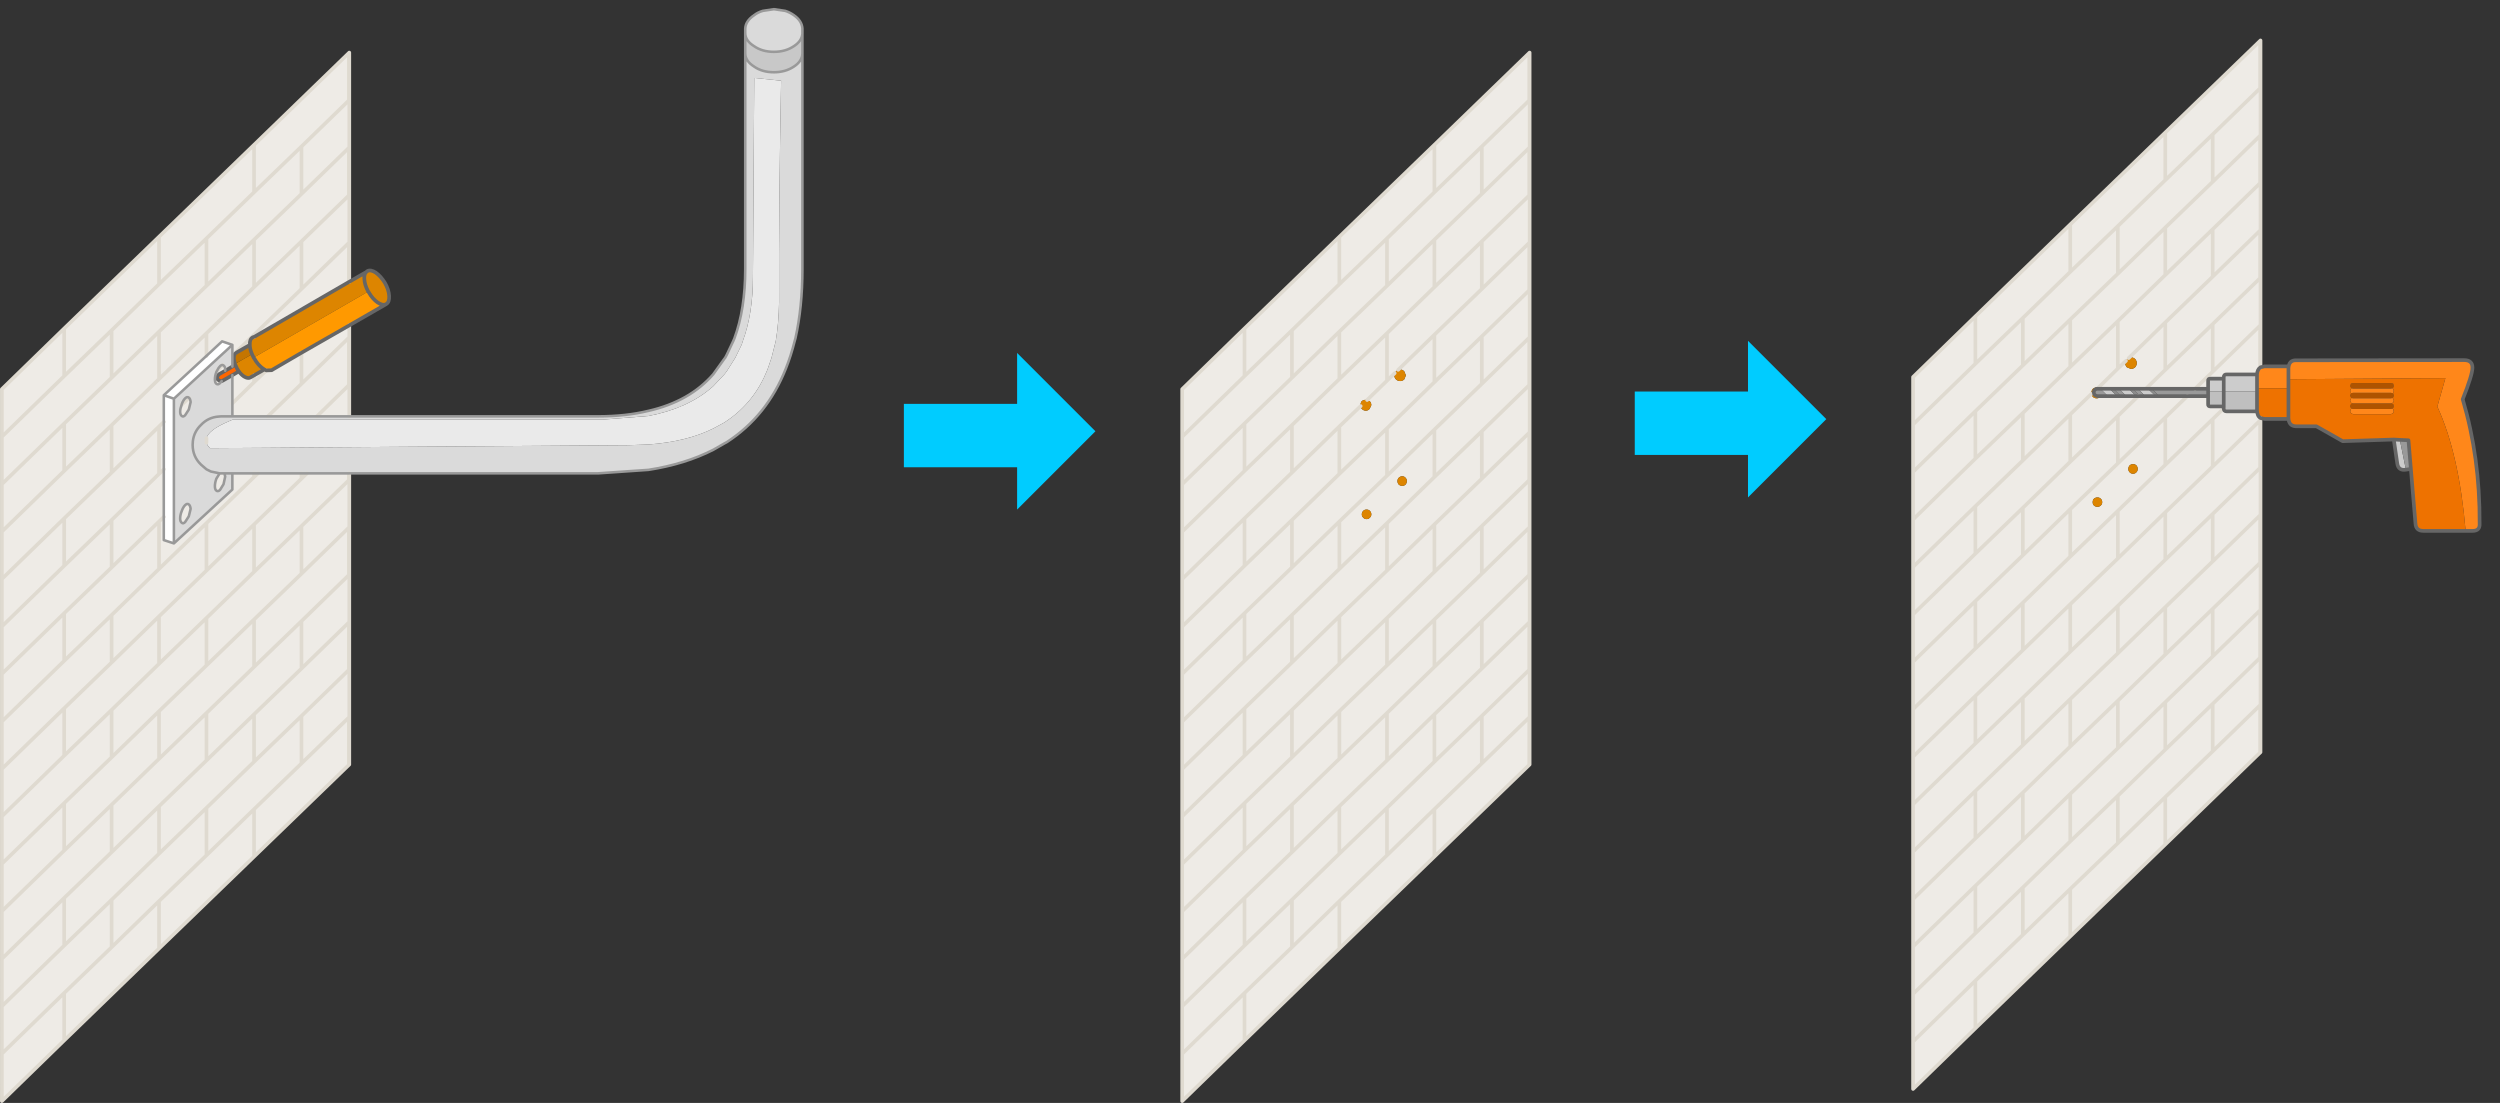
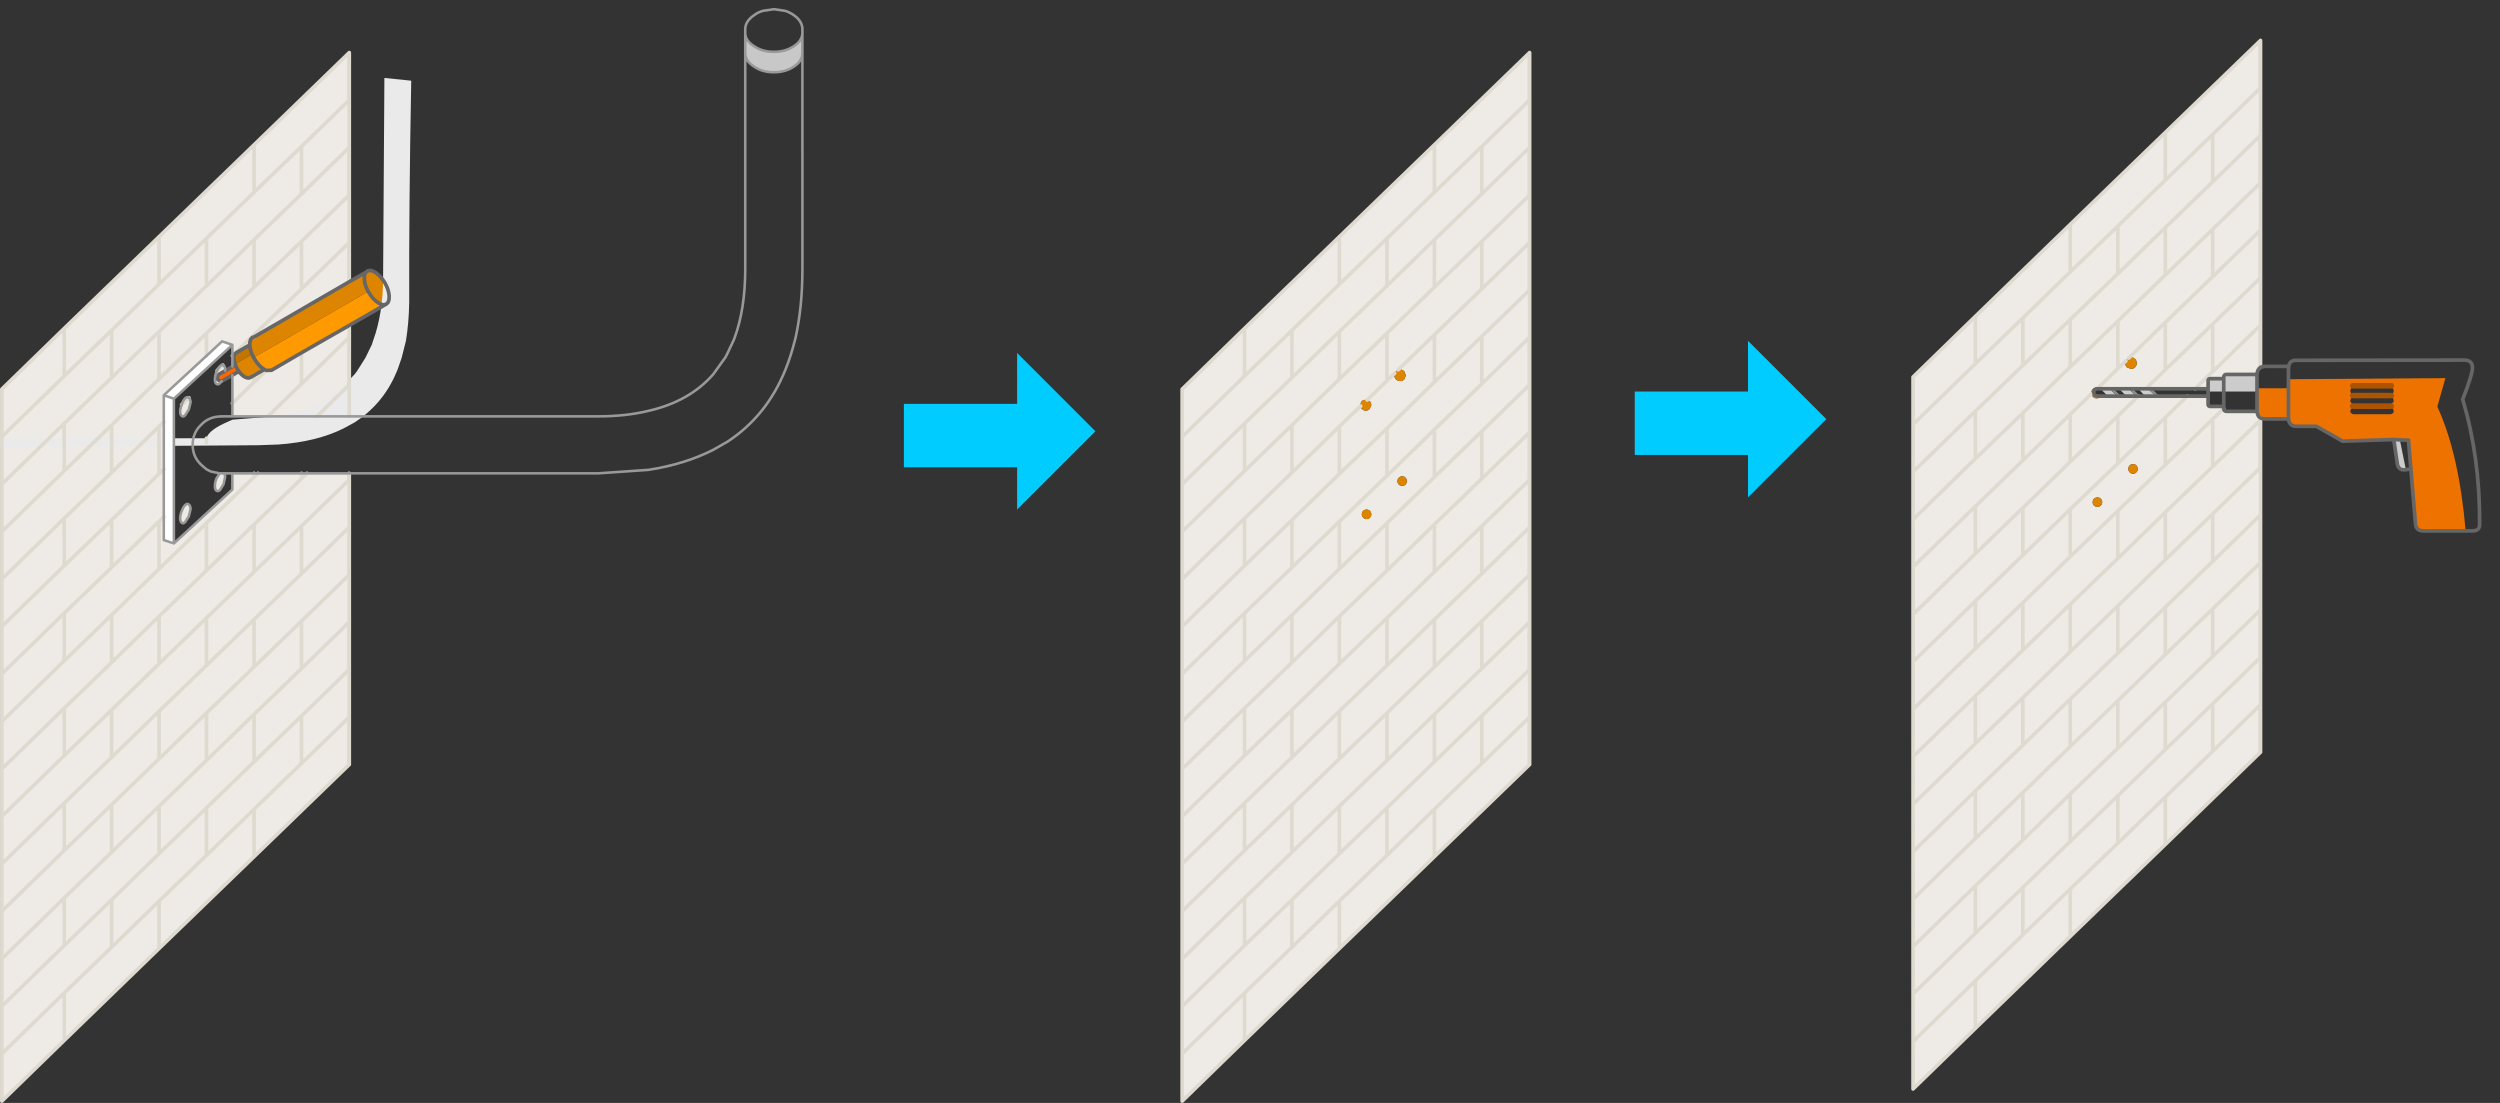
<svg xmlns="http://www.w3.org/2000/svg" width="680" height="300">
  <rect width="100%" height="100%" fill="#333333" stroke="none" />
  <path d="M614.755 11.1l.1-.1v12.9l-.1.1V11.1 24l.1-.1v76l-.1.1V88.55l.1-.1-.1.1V100q-.75.5-.85 1.85h-8.25q-.8-.05-.8.8v8.45q0 .8.8.8h8.25v-.3q.05 1.6.95 2.1v90.9l-.1.1-25.8 25-25.85 25-25.8 25-16.95 16.5V102.55l16.95-16.5 25.8-25 25.85-25 25.8-24.95m.1 25.7l-.1.1-12.9 12.55v-12.9l12.9-12.55-12.9 12.55v12.9l12.9-12.55.1-.1m0 38.75l-.1.1V62.7l-12.9 12.55v-12.9l12.9-12.55.1-.1-.1.1-12.9 12.55v12.9l12.9-12.55.1-.05-.1.05v12.95l.1-.1m0 64.55l-.1.05-12.9 12.55v-12.9l12.9-12.55v-12.9l.1-.1-.1.1v12.9l.1-.1-.1.1-12.9 12.55v12.9l12.9-12.55.1-.05m-25.9-91.1l12.9-12.45-12.9 12.45-12.9 12.5-12.95 12.45v-12.9 12.9l12.95-12.45 12.9-12.5V36.05 49m25.9 104l-.1.1v-12.95 12.95l.1-.1m-.1 25.9l.1-.1-.1.1-12.9 12.55-12.9 12.45V191l12.9-12.45 12.9-12.55v12.9V166l.1-.1-.1.1-12.9 12.55-12.9 12.45v12.9l12.9-12.45 12.9-12.55m0 25.8v-12.9l.1-.1-.1.1v12.9m0-167.8v12.9-12.9m-12.9 38.35l-12.9 12.45-9.95 9.7 9.95-9.7 12.9-12.45m0-12.9l-12.9 12.45-12.9 12.55-12.95 12.45V86.9l12.95-12.45 12.9-12.55v12.9-12.9l-12.9 12.55-12.95 12.45v12.9l12.95-12.45 12.9-12.55 12.9-12.45m-23.6 35.8l-.2.6q0 .65.45 1.15l1.1.45q.65 0 1.15-.45.45-.5.45-1.15 0-.6-.45-1.1-.5-.45-1.15-.45l-.6.2-.5.25-.25.5-2.2 2.1-5.35 5.25 5.35-5.25 2.2-2.1m-7 7.6l-.55-.25-.4-.1q-.65 0-1.1.4-.35.45-.35 1.1v.25q.1.45.35.75.45.45 1.1.45.65 0 1-.45l.2-.15h10.1l-5.55 5.4-12.95 12.45v-12.9l5.75-5.55-5.75 5.55v12.9l12.95-12.45 5.55-5.4h19v2.2q-.05.6.6.6h3.6V103h-3.6q-.65-.05-.6.6v2.15H571.255m17.7-18.05v12.9l-5.3 5.15 5.3-5.15V87.7m-38.75-1.2l-12.9 12.45v-12.9 12.9l12.9-12.45 12.9-12.55-12.9 12.55v12.9l12.9-12.5-12.9 12.5V86.5m25.85-25v12.95V61.5m-12.95 64.1l-12.9 12.55-12.9 12.45v-12.9l12.9-12.45 12.9-12.55-12.9 12.55-12.9 12.45v12.9l12.9-12.45 12.9-12.55m0-25.8l-12.9 12.55-12.9 12.4v-12.9l12.9-12.45-12.9 12.45v12.9l12.9-12.4 12.9-12.55m6.1 36.8q0 .55.35.9.4.35.95.35.55 0 .9-.35.4-.35.4-.9 0-.6-.4-.95-.35-.35-.9-.35t-.95.35q-.35.35-.35.95m-19-11.35v-12.9 12.9m54.65-14.15l-3 2.9-12.9 12.45v-12.9l6-5.8-6 5.8v12.9l12.9-12.45 3-2.9m-15.9-10.5l12.9-12.45v12.95l-4.8 4.65 4.8-4.65V88.15l-12.9 12.45m-8.75 28.25q.55 0 .9-.4.35-.35.35-.9t-.35-.95q-.35-.35-.9-.35-.6 0-.95.35-.35.4-.35.95 0 .55.35.9.35.4.95.4m8.75-66.95l12.9-12.45-12.9 12.45m-51.65 37.05l-16.95 16.5 16.95-16.5m0 12.9l-16.95 16.5 16.95-16.5m0 12.9l-16.95 16.55 16.95-16.55m38.75-37.4v12.9-12.9m0 38.7l-12.95 12.45-12.9 12.55v-12.9 12.9l12.9-12.55 12.95-12.45v-12.9 12.9l12.9-12.5-12.9 12.5m25.8-12.05v12.9l-12.9 12.45-12.9 12.55v-12.95l12.9-12.5-12.9 12.5v12.95l12.9-12.55 12.9-12.45V114m-185.8-86.8v12.95l-.1.05-12.9 12.55v-12.9l12.9-12.55.1-.1-.1.1-12.9 12.55v12.9l12.9-12.55.1-.05v167.8l-.1.1-25.8 24.95-25.85 25-25.8 25-16.95 16.5V105.85l16.95-16.5 25.8-24.95 25.85-25 25.8-25 .1-.1v12.9m-45.95 83.25l-5.8 5.55-12.9 12.55v-12.9l12.9-12.55 12.95-12.45v12.9l-5.4 5.25 5.4-5.25v-12.9l-12.95 12.45-12.9 12.55v12.9l12.9-12.55 5.8-5.55q0 .45.3.75.45.5 1.1.5.65 0 1.05-.5l.45-1q0-.65-.45-1.1l-.7-.3-.35-.05q-.65 0-1.1.35-.35.45-.35 1.1l.05.25m-5.8-33.15V64.4v12.9l12.95-12.45v12.9l-12.95 12.45-12.9 12.55v-12.9l12.9-12.55-12.9 12.55-12.9 12.45-16.95 16.5 16.95-16.5 12.9-12.45v12.9l12.9-12.55 12.95-12.45v-12.9l-12.95 12.45m51.65-50V14.4v12.9m0 77.45l-12.9 12.55-12.9 12.45v-12.9l12.9-12.45 12.9-12.55.1-.1-.1.1v12.9l.1-.1-.1.1v-12.9l-12.9 12.55-12.9 12.45v12.9l12.9-12.45 12.9-12.55m-12.9-26.15V65.65l-12.9 12.45-12.9 12.55 12.9-12.55V65.2v12.9l12.9-12.45 12.9-12.5-12.9 12.5V78.6l12.9-12.55.1-.1-.1.1v12.9l.1-.1-.1.1v-12.9l-12.9 12.55-12.9 12.45v12.9l12.9-12.45 12.9-12.55-12.9 12.55-12.9 12.45v-12.9l12.9-12.45m-12.9-39.2v12.9l-12.9 12.55 12.9-12.55V39.4m12.9 13.35l-12.9 12.45-12.9 12.55 12.9-12.55 12.9-12.45m13 .3l-.1.1V40.2v12.95l.1-.1m-51.75 50.05V90.2v12.9m-25.8-13.75v12.95-12.95m0 38.75l-16.95 16.5 16.95-16.5v-12.9l12.9-12.45-12.9 12.45v12.9l12.9-12.45-12.9 12.45m0-12.9l-16.95 16.5 16.95-16.5m25.8 13.7V116v12.9l12.95-12.4v12.9l-12.95 12.45-12.9 12.5v-12.9 12.9l12.9-12.5 12.95-12.45v-12.9l-12.95 12.4-12.9 12.55-12.9 12.45-16.95 16.5 16.95-16.5 12.9-12.45 12.9-12.55m-25.8 25V141l12.9-12.45-12.9 12.45v12.9m40.85-52.4l-.1.6q0 .65.45 1.1.5.45 1.15.45.6 0 1.1-.45l.45-1.1-.45-1.1q-.5-.5-1.1-.5l-.55.1q-.35.15-.6.4l-.35.5-2.1 2.05 2.1-2.05m10.8-10.45l-9.85 9.55 9.85-9.55m-19.35 49.75q.35.4.9.4t.9-.4q.4-.35.4-.9t-.4-.95q-.35-.35-.9-.35t-.9.35q-.4.4-.4.95 0 .55.4.9m11.85-9.95q0-.55-.35-.9-.35-.4-.9-.4t-.95.4q-.35.35-.35.9t.35.95q.4.35.95.35.55 0 .9-.35.35-.4.35-.95m219.2 8.95l-12.9 12.45-12.9 12.55-12.95 12.45v-12.9l12.95-12.45-12.95 12.45v12.9l12.95-12.45 12.9-12.55v-12.9 12.9l12.9-12.45m-25.8-.85l-12.95 12.45-12.9 12.55-12.9 12.45v-12.9l12.9-12.45-12.9 12.45v12.9l12.9-12.45 12.9-12.55v-12.9 12.9l12.95-12.45m-160.1 17.45v-12.9l-12.9 12.55V143.1l-12.9 12.45v-12.9 12.9l12.9-12.45 12.9-12.5v-12.9l-12.9 12.5-12.9 12.45-12.9 12.55-12.95 12.45v12.9l12.95-12.45 12.9-12.55-12.9 12.55-12.95 12.45v-12.9l12.95-12.45 12.9-12.55 12.9-12.45 12.9-12.5v12.9l-12.9 12.5v12.95l12.9-12.55.1-.1-.1.1v12.9l.1-.1-.1.1-12.9 12.55v12.9l12.9-12.55-12.9 12.55v-12.9l12.9-12.55m-94.4 1.1l16.95-16.5-16.95 16.5m55.7-2.3v-12.9l-12.95 12.45v-12.9 12.9l12.95-12.45 12.9-12.55-12.9 12.55v12.9m160.05-17.5l-16.95 16.5 16.95-16.5m12.9 103.7v12.9l12.9-12.5 12.95-12.45v-12.9l-12.95 12.4-12.9 12.55-12.9 12.45v-12.9l12.9-12.45 12.9-12.55v12.9-12.9l-12.9 12.55-12.9 12.45v12.9l12.9-12.45 12.9-12.55 12.95-12.4 12.9-12.55-12.9 12.55v12.9l12.9-12.55 12.9-12.45v-12.9 12.9l-12.9 12.45-12.9 12.55-12.95 12.45v12.9-12.9l-12.9 12.5-12.9 12.45v12.95-12.95l12.9-12.45v-12.9m-12.9-52.1l-16.95 16.5 16.95-16.5 12.9-12.45 12.9-12.5-12.9 12.5-12.9 12.45v12.95l12.9-12.45-12.9 12.45V189.3m0-25.8l-16.95 16.5 16.95-16.5m0 38.75l-16.95 16.5 16.95-16.5m0 12.9l-16.95 16.5 16.95-16.5 12.9-12.45v-12.9l12.9-12.55-12.9 12.55v12.9l12.9-12.55 12.95-12.45v-12.9 12.9l-12.95 12.45-12.9 12.55-12.9 12.45v12.9l12.9-12.45 12.9-12.55v-12.9 12.9l-12.9 12.55-12.9 12.45v-12.9m0 25.8l-16.95 16.5 16.95-16.5m0-12.9l-16.95 16.5 16.95-16.5m0-51.65l-16.95 16.5 16.95-16.5m0-25.8l-16.95 16.5 16.95-16.5m0 116.15l-16.95 16.55 16.95-16.55m-16.95 3.6l16.95-16.5-16.95 16.5m55.7-79.75l-12.95 12.45 12.95-12.45 12.9-12.55 12.9-12.45v12.95-12.95l-12.9 12.45-12.9 12.55v12.9l12.9-12.5-12.9 12.5v-12.9m-12.95 25.35l12.95-12.45-12.95 12.45m25.85.85v12.9-12.9m-38.75 11.7v-12.9 12.9m0-64.55v12.9-12.9m25.85 13.75l12.9-12.55 12.9-12.45-12.9 12.45v12.9-12.9l-12.9 12.55m-237.55 66.55l-16.95 16.55 16.95-16.55 12.9-12.45 12.9-12.5 12.95-12.45 12.9-12.55 12.9-12.45-12.9 12.45v12.9l12.9-12.45-12.9 12.45v-12.9l-12.9 12.55-12.95 12.45v12.9l12.95-12.45-12.95 12.45v-12.9l-12.9 12.5-12.9 12.45v12.95l12.9-12.45 12.9-12.55-12.9 12.55-12.9 12.45v-12.95m0-12.9l-16.95 16.5 16.95-16.5v-12.9l12.9-12.45v-12.9l12.9-12.55-12.9 12.55V206l12.9-12.55-12.9 12.55-12.9 12.45v12.9l12.9-12.45 12.9-12.5-12.9 12.5-12.9 12.45m12.9 13.4v12.9l12.9-12.55V258v-12.9l-12.9 12.55-12.9 12.45V283v-12.9l12.9-12.45v-12.9m12.9.35l12.95-12.45v-12.9l12.9-12.55-12.9 12.55v12.9l12.9-12.55 12.9-12.45-12.9 12.45-12.9 12.55-12.95 12.45m-25.8 25l-16.95 16.5 16.95-16.5m0-12.9l-16.95 16.5 16.95-16.5m0-64.55l-16.95 16.5 16.95-16.5 12.9-12.45 12.9-12.55-12.9 12.55-12.9 12.45v12.9l12.9-12.45-12.9 12.45v-12.9m0-12.9l-16.95 16.5 16.95-16.5V166.8l12.9-12.45-12.9 12.45v12.95l12.9-12.45 12.9-12.55-12.9 12.55-12.9 12.45m0 38.7l-16.95 16.5 16.95-16.5m0-12.9l-16.95 16.5 16.95-16.5m0-38.75l-16.95 16.5 16.95-16.5m12.9 52.1v12.9-12.9m0-51.6v12.9-12.9m64.55 40.75v-12.9l-12.9 12.5v-12.9l12.9-12.55v-12.9l.1-.1-.1.1v12.9l.1-.05-.1.05-12.9 12.55v12.9l12.9-12.5.1-.1-.1.1v12.9m-38.7-1.2v-12.9l-12.95 12.45v-12.95l12.95-12.45 12.9-12.5 12.9-12.45-12.9 12.45v12.9l12.9-12.45-12.9 12.45v-12.9l-12.9 12.5-12.95 12.45v12.95l12.95-12.45 12.9-12.55-12.9 12.55v12.9m12.9 13.25V233v-12.9m-12.9-39.1v-12.9V181m25.8-141.15l-12.9 12.45 12.9-12.45m0 64.55V91.5v12.9m12.9 26.2l.1-.1-.1.1m.1-13l-.1.1.1-.1m-13 12.6v-12.9 12.9m-12.9-13.35l-12.9 12.55 12.9-12.55m0-12.9l-12.9 12.55 12.9-12.55m-295.15 24.8V207.95l-.1.1-25.8 24.95-25.85 25-25.8 25-16.95 16.5V105.85l16.95-16.5 25.8-24.95 25.85-25 25.8-25 .1-.1V76.65l-.1.05V66.05l.1-.1-.1.1V76.7l-25.8 14.95h-.05l-.3.1q-.9.5-.8 2.1v.1l-.05-.1-3.5 2-.2.15q-.65.35-.6 1.65l.3 1.35.6 1.3q.8 1.4 1.85 2.1 1.05.65 1.7.3l.25-.15.8-.45v1.85l-5.9 5.75 5.9-5.75v-1.85l2.8-1.6.55.25 1.45-.05.3-.2 7.8-4.55 13-7.45v24.75h-22.15l9.15-8.85v-8.45 8.45l12.9-12.55.1-.1-.1.1-12.9 12.55-9.15 8.85h-9.65v-11.2l1.45-.85-1-1.75-.45.25v-5.9l-2.8-.95-4.25 3.95-11.6 10.7v20.15l-1.3 1.25-12.9 12.55-12.9 12.45V141l12.9-12.45 12.9-12.55v12.9V116l-12.9 12.55-12.9 12.45v12.9l12.9-12.45 12.9-12.55 1.3-1.25v19.25l2.75.9 15.9-14.65v-4.4H95.005M43.255 90.2l12.9-12.45 12.95-12.55v12.9l-12.95 12.55-12.9 12.45-12.9 12.55-12.9 12.45v-12.9l12.9-12.45 12.9-12.55v12.9-12.9l-12.9 12.55-12.9 12.45v12.9l12.9-12.45 12.9-12.55 12.9-12.45 12.95-12.55V65.2l-12.95 12.55-12.9 12.45m0-25.8v12.9l-12.9 12.55-12.9 12.45V89.35v12.95l12.9-12.45 12.9-12.55V64.4m51.65-24.2l-12.9 12.55v-12.9l12.9-12.55V14.4v12.9l.1-.1-.1.1-12.9 12.55v12.9l12.9-12.55.1-.05-.1.05v12.95l.1-.1-.1.1V40.2m-64.55 62.55v-12.9 12.9m-12.9 12.45L.505 131.7l16.95-16.5m0-12.9L.505 118.8l16.95-16.5m0 25.8L.505 144.6l16.95-16.5m12.9.45v-12.9 12.9m12.9-12.55l1.3-1.25-1.3 1.25m38.75-63.25l-12.9 12.45 12.9-12.45m-25.85 37.9v6.15-6.15m12.95-12.55l12.9-12.45V78.6l-12.9 12.45-5.9 5.7 5.9-5.7 12.9-12.45V65.65l-12.9 12.45m0 12.95v.6-.6m-1.15 2.8h-.05.05m-11.8-29v12.9-12.9l-12.9 12.45 12.9-12.45 12.95-12.55V39.4v12.9l-12.95 12.55m16.3 35.9l-3.35 3.2 3.35-3.2m22.45-8.9v12.9l-8.7 8.5 8.7-8.5v-12.9m-33.65 9l-1.7.95-.45.6q-.1.4.1.75v.05l.6.45h.5l-.45.55q-.55.55-1 .2-.4-.3-.4-1.2 0-.95.4-2.05l.2-.35q.35-.75.8-1.2.4-.4.75-.3l.2.1q.45.3.45 1.2v.25m-2.2-.05l1.55-1.5-1.55 1.5m-9.6 9.1q.35-1 .9-1.55t1-.2l.05.05q.35.25.45 1.15l-.5 2.05-1 1.55q-.55.55-.9.2-.45-.3-.45-1.2 0-.8.4-1.85l.05-.2m-.05.2l2-1.9-2 1.9m10.35 18.65h1.3l.2.9-.45 2.05-.95 1.55q-.55.55-1 .2-.4-.3-.4-1.2 0-.95.4-2.05l.9-1.45m9.35 0v1l-12.95 12.55-12.9 12.45v-12.9l1.3-1.25-1.3 1.25v12.9l12.9-12.45 12.95-12.55v-1m-17.75 11.7l-1 1.55q-.55.55-.9.2-.45-.3-.45-1.2 0-.95.45-2.05.35-1 .9-1.55t1-.2q.4.3.5 1.2l-.5 2.05m30.65-10.25l-12.9 12.45-12.95 12.55v-12.9 12.9l12.95-12.55 12.9-12.45v-1.45 1.45l1.5-1.45-1.5 1.45m-11.85-1.45l-1.05 1 1.05-1m24.75-24l.1-.1-.1.1m519.85 87.05l-12.9 12.55 12.9-12.55m0-77.45l-12.9 12.55 12.9-12.55m0-25.8l-12.9 12.55 12.9-12.55m-12.9 77.05l12.9-12.5-12.9 12.5m0-77.45l12.9-12.5-12.9 12.5M94.905 143.5v12.9l.1-.1-.1.1-12.9 12.55v12.9l12.9-12.55-12.9 12.55v-12.9l12.9-12.55v-12.9l-12.9 12.55V143.1l12.9-12.5v-1.85 1.85l.1-.1-.1.1-12.9 12.5v12.95l12.9-12.55.1-.1-.1.1m-64.55 10.85v-12.9 12.9l12.9-12.5-12.9 12.5-12.9 12.45v12.95l12.9-12.45 12.9-12.55-12.9 12.55-12.9 12.45V166.8l12.9-12.45m38.75-11.7v12.9l12.9-12.45-12.9 12.45-12.95 12.55V181v-12.9l12.95-12.55v-12.9M17.455 141L.505 157.5l16.95-16.5m25.8 26.65l12.9-12.45-12.9 12.45v12.9l-12.9 12.55-12.9 12.45v-12.9l12.9-12.45 12.9-12.55-12.9 12.55-12.9 12.45v12.9l12.9-12.45 12.9-12.55 12.9-12.45-12.9 12.45v-12.9m0 51.65l12.9-12.45v-12.9l-12.9 12.45v-12.95l12.9-12.45 12.95-12.5 12.9-12.45-12.9 12.45v12.9l12.9-12.45-12.9 12.45v-12.9L56.155 181l-12.9 12.45v12.95l12.9-12.45 12.95-12.55-12.95 12.55v12.9l12.95-12.55-12.95 12.55-12.9 12.45v12.9l-12.9 12.55-12.9 12.45v-12.95l12.9-12.45 12.9-12.5-12.9 12.5-12.9 12.45v12.95l12.9-12.45 12.9-12.55 12.9-12.45-12.9 12.45v-12.9m0 25.8l12.9-12.45v-12.9l12.95-12.55v-12.9l12.9-12.45-12.9 12.45v12.9l12.9-12.45-12.9 12.45-12.95 12.55v12.9l12.95-12.55 12.9-12.45-12.9 12.45-12.95 12.55-12.9 12.45V258v-12.9l-12.9 12.55 12.9-12.55m-25.8-.85L.505 260.8l16.95-16.55m0-12.9l-16.95 16.5 16.95-16.5v-12.9l12.9-12.45 12.9-12.55-12.9 12.55-12.9 12.45v12.9l12.9-12.45 12.9-12.5-12.9 12.5-12.9 12.45M.505 273.7l16.95-16.5-16.95 16.5m16.95 9.3v-12.9L.505 286.6l16.95-16.5 12.9-12.45v-12.9 12.9l-12.9 12.45V283m12.9-77v-12.9V206m-12.9 12.45l-16.95 16.5 16.95-16.5m0-25.8l-16.95 16.5 16.95-16.5m0 12.9l-16.95 16.5 16.95-16.5m0-38.75L.505 183.3l16.95-16.5m0 12.95l-16.95 16.5 16.95-16.5m0-25.85L.505 170.4l16.95-16.5m12.9 77.9v-12.9 12.9m0-51.6v-12.9 12.9m64.55 27.85v-12.9l-12.9 12.5v-12.9l12.9-12.55v-12.9l.1-.1-.1.1v12.9l.1-.05-.1.05-12.9 12.55v12.9l12.9-12.5.1-.1-.1.1v12.9m-25.8 12.05V233v-12.9m0-167.8l12.9-12.45-12.9 12.45m25.8 13.75l-12.9 12.55 12.9-12.55m-12.9-.4l12.9-12.5-12.9 12.5" fill="#eeebe6" />
  <path d="M475.455 135.3v-11.55h-30.8V106.5h30.8V92.7l21.3 21.3-21.3 21.3m-229.6-8.2v-17.25h30.8V96l21.3 21.3-21.3 21.3v-11.5h-30.8" fill="#0cf" />
  <path d="M579.005 97.4l.6-.2q.65 0 1.15.45.45.5.45 1.1 0 .65-.45 1.15-.5.45-1.15.45l-1.1-.45q-.45-.5-.45-1.15l.2-.6.25-.5.5-.25m-8.3 8.1l.55.25h-.7q-.4-.05-.75.25-.3.3-.3.7 0 .45.3.75.35.25.75.3h.95l-.2.15q-.35.45-1 .45t-1.1-.45q-.25-.3-.35-.75v-.25q0-.65.35-1.1.45-.4 1.1-.4l.4.1m-1.5 31.1q0-.6.35-.95.4-.35.95-.35.55 0 .9.35.4.35.4.95 0 .55-.4.9-.35.35-.9.35t-.95-.35q-.35-.35-.35-.9m11-7.75q-.6 0-.95-.4-.35-.35-.35-.9t.35-.95q.35-.35.95-.35.55 0 .9.35.35.4.35.95 0 .55-.35.9-.35.4-.9.4m-210.1-18.4l-.05-.25q0-.65.35-1.1.45-.35 1.1-.35l.35.05.7.3q.45.45.45 1.1l-.45 1q-.4.5-1.05.5t-1.1-.5q-.3-.3-.3-.75m10.2-9.85l.55-.1q.6 0 1.1.5l.45 1.1-.45 1.1q-.5.45-1.1.45-.65 0-1.15-.45-.45-.45-.45-1.1l.1-.6.35-.5q.25-.25.6-.4m2.35 30.25q0 .55-.35.95-.35.35-.9.35t-.95-.35q-.35-.4-.35-.95 0-.55.35-.9.4-.4.95-.4.55 0 .9.4.35.35.35.9m-11.85 9.95q-.4-.35-.4-.9t.4-.95q.35-.35.9-.35t.9.35q.4.4.4.95 0 .55-.4.9-.35.4-.9.4t-.9-.4m-275.8-64.15l3.4-1.95.7 1.25q.1 1.6 1.05 3.35-.95-1.75-1.05-3.35-.1-1.3.45-1.9l.35-.3q.9-.5 2.3.4 1.4 1 2.5 2.8 1.05 1.85 1.15 3.55.1 1.7-.8 2.2l-.05.05q-.85.45-2.25-.45-1.4-.95-2.45-2.8l-.15-.2-30.7 17.7-.45.3.1.15.05.05q1.05 1.85 2.45 2.8.15.05.3.2l-2.8 1.6-.8.45-.25.15q-.65.35-1.7-.3-1.05-.7-1.85-2.1l-.6-1.3 4.65-2.65q-.55-1.25-.6-2.4v-.1q-.1-1.6.8-2.1l.3-.1h.05l25.8-14.95.1-.05m-26 20.65l-.45-.95.45.95" fill="#dd8500" />
  <path d="M650.705 105.6l-.35.1h-10.35l-.35-.1-.2-.15-.2-.45.2-.65.55-.15h10.35l.6.15.15.65-.15.45-.25.15m-11.2 1.35l.5-.1h10.35l.5.1.1.05.15.6-.15.5-.25.15-.35.1h-10.35l-.35-.1-.2-.15-.2-.5.2-.6.05-.05m.5 2.75h10.4l.55.2.15.6-.15.5-.35.15-.25.1h-10.35l-.25-.1-.3-.15-.2-.5.2-.6q.2-.2.55-.2" fill="#ae5300" />
-   <path d="M640.005 109.7q-.35 0-.55-.2l-.2-.5.2-.6.2-.15.35.1h10.35l.35-.1.25.15.15.6-.15.5-.55.2h-10.4m-25.15-9.8l1.1-.25h6.5v.55q.1-2.25 2.05-2.2l45.75-.05q2.25 0 2.25 2.05 0 1.95-2.65 8.6 4.7 15.85 4.6 33.75.15 2.05-1.9 2.05h-1.9q-1.8-21-7.7-33.8l2.2-7.75-42.7.3v2.45h-8.55v-3.75q.1-1.35.85-1.85l.1-.1m24.8 5.7l.35.1h10.35l.35-.1.25.15.15.6-.15.5-.1.1-.5-.1h-10.35l-.5.1-.05-.1-.2-.5.2-.6.2-.15m.1 5.55l.25.1h10.35l.25-.1q.2 0 .35.15l.15.55-.15.5-.6.3h-10.35l-.55-.3-.2-.5.2-.55q.1-.15.3-.15m-17.3-8v-2.95 2.95" fill="#ff871a" />
  <path d="M622.455 103.15l42.7-.3-2.2 7.75q5.9 12.8 7.7 33.8h-11.5q-2.05 0-2.15-2.05l-1.25-14.8-.65-7.8-2.35-.1-1.65-.1-13.9.45-7.15-4.05h-5.55q-2-.05-2.05-2.35v.35h-6.5l-1.1-.25q-.9-.5-.95-2.1v-6h8.55v-2.45m28.25 2.45l.25-.15.15-.45-.15-.65-.6-.15h-10.35l-.55.15-.2.65.2.45.2.15-.2.15-.2.6.2.5.05.1-.05.05-.2.6.2.5.2.15-.2.15-.2.6.2.5q.2.2.55.2-.35 0-.55.2l-.2.6.2.5.3.15q-.2 0-.3.15l-.2.55.2.5.55.3h10.35l.6-.3.15-.5-.15-.55q-.15-.15-.35-.15l.35-.15.15-.5-.15-.6-.55-.2.55-.2.15-.5-.15-.6-.25-.15.25-.15.15-.5-.15-.6-.1-.05.1-.1.15-.5-.15-.6-.25-.15m-28.25 8v-8 8" fill="#ee7200" />
  <path d="M654.405 127.75q-2.05.35-2.35-1.7l-.95-6.5 1.65.1 1.65 8.1m-40.5-25.9v4.65h-9.05v-3.85q0-.85.8-.8h8.25m-42.6 3.9h2.5l2 2h-2.45l-2.05-2m5.1 0h2.6l2 2h-2.65l-1.95-2m5.2 0h2.65l2.05 2h-2.85l-1.85-2m19 0v-2.15q-.05-.65.6-.6h3.6v3.5h-4.2v-.75" fill="#ccc" />
-   <path d="M613.905 111.6v.3h-8.25q-.8 0-.8-.8v-4.6h9.05v5.1m-9.1-5.1v4.05h-3.6q-.65 0-.6-.6v-3.45h4.2" fill="#bfbfbf" />
-   <path d="M655.755 127.55l-1.35.2-1.65-8.1 2.35.1.65 7.8m-84.5-21.8h.05l2.05 2h-2.8q-.4-.05-.75-.3-.3-.3-.3-.75 0-.4.3-.7.35-.3.75-.25h.7m3.6 0h1.55l1.95 2h-1.45l-2.05-2m5.2 0h1.55l1.85 2h-1.35l-2.05-2m20.55 2h-13.3l-2-2h15.3v2" fill="#999" />
  <path d="M573.805 105.75h1.05l2.05 2h-1.1l-2-2m5.2 0h1.05l2.05 2h-1.1l-2-2m6.3 0l2 2h-1l-2.05-2h1.05" fill="#8c8c8c" />
-   <path d="M202.705 9.05v-1.2q.05-2.1 2.4-3.7 1-.8 2.4-1.2l3-.45 3.05.45q1.3.4 2.4 1.2 2.15 1.5 2.3 3.6v1.4q-.15 2-2.3 3.4-2.3 1.55-5.45 1.55-3.2 0-5.4-1.55-2.35-1.45-2.4-3.5m15.55 5.6V73.2q0 10.35-1.9 18.85l-.2.7q-1 4-2.4 7.5-5.1 12.9-16.05 20l-.65.35-3.05 1.75q-7.65 3.9-17.6 5.45l-13.75.95H61.055h2.15v4.4l-15.9 14.65v-39.35l15.9-14.65v5.9l-1.95 1.15v-.25q0-.9-.45-1.2l-.2-.1q-.35-.1-.75.3-.45.45-.8 1.2l-.2.35q-.4 1.1-.4 2.05 0 .9.4 1.2.45.35 1-.2l.45-.55.25-.1 2.65-1.5v11.2h99.45q7.6 0 13.75-1.5 11.15-2.55 17.6-9.95l3.05-4.25.2-.25.45-.85 1.75-3.7.3-.7q2.95-7.95 2.95-18.85V14.6q.05 2 2.4 3.5 2.2 1.55 5.4 1.55 3.15 0 5.45-1.55 2.15-1.4 2.3-3.45M56.155 120.4q.2.75.95 1.5l113.85-.8 5.45-.2q10.35-.75 17.6-4.35l3.05-1.65.65-.45q7.55-5.1 11.05-13.95l1.1-3.2 1.15-4.55q.8-4.8.9-10.5-.1-25.45.55-60.3l-7.3-.75-.35 54.15q0 9.95-2.75 17.4l-.3.95-1.75 3.6-2.3 3.65-.65.85-3.05 3.25q-6.7 6-17.6 8.1l-12.55 1h-100.6l-1.25.55q-5.25 2.25-5.85 4.5v1.2m-6.7-10.5l-.05.2q-.4 1.05-.4 1.85 0 .9.45 1.2.35.35.9-.2l1-1.55.5-2.05q-.1-.9-.45-1.15l-.05-.05q-.45-.35-1 .2t-.9 1.55m10.3 18.85l-2.4-.5-1.2-.6-1.45-1.25q-2.3-2.2-2.3-5.4l.05-.95q.3-2.65 2.25-4.5 1.95-2.05 4.8-2.25l.65-.05h3.05-3.05l-.65.05q-2.85.2-4.8 2.25-1.95 1.85-2.25 4.5l-.05.95q0 3.2 2.3 5.4l1.45 1.25 1.2.6 2.4.5-.9 1.45q-.4 1.1-.4 2.05 0 .9.4 1.2.45.35 1-.2l.95-1.55.45-2.05-.2-.9h-1.3m-8.4 11.7l.5-2.05q-.1-.9-.5-1.2-.45-.35-1 .2t-.9 1.55q-.45 1.1-.45 2.05 0 .9.45 1.2.35.35.9-.2l1-1.55" fill="#dadada" />
  <path d="M202.705 9.05q.05 2.05 2.4 3.5 2.2 1.55 5.4 1.55 3.15 0 5.45-1.55 2.15-1.4 2.3-3.4v5.5q-.15 2.05-2.3 3.45-2.3 1.55-5.45 1.55-3.2 0-5.4-1.55-2.35-1.5-2.4-3.5V9.05" fill="#c8c8c8" />
-   <path d="M56.155 119.2q.6-2.25 5.85-4.5l1.25-.55h100.6l12.55-1q10.9-2.1 17.6-8.1l3.05-3.25.65-.85 2.3-3.65 1.75-3.6.3-.95q2.75-7.45 2.75-17.4l.35-54.15 7.3.75q-.65 34.85-.55 60.3-.1 5.7-.9 10.5l-1.15 4.55-1.1 3.2q-3.5 8.85-11.05 13.95l-.65.45-3.05 1.65q-7.25 3.6-17.6 4.35l-5.45.2-113.85.8q-.75-.75-.95-1.5v-1.2" fill="#eaeaea" />
+   <path d="M56.155 119.2q.6-2.25 5.85-4.5l1.25-.55l12.55-1q10.9-2.1 17.6-8.1l3.05-3.25.65-.85 2.3-3.65 1.75-3.6.3-.95q2.75-7.45 2.75-17.4l.35-54.15 7.3.75q-.65 34.85-.55 60.3-.1 5.7-.9 10.5l-1.15 4.55-1.1 3.2q-3.5 8.85-11.05 13.95l-.65.45-3.05 1.65q-7.25 3.6-17.6 4.35l-5.45.2-113.85.8q-.75-.75-.95-1.5v-1.2" fill="#eaeaea" />
  <path d="M44.555 127.65V107.5l11.6-10.7 4.25-3.95 2.8.95-15.9 14.65-2.75-.95 2.75.95v39.35l-2.75-.9v-19.25" fill="#fff" />
  <path d="M98.405 74.7l1.15-.65q-.55.6-.45 1.9l-.7-1.25m6.6 8.05l-10 5.75-13 7.45-7.8 4.55-.3.2-1.45.05-.55-.25q-.15-.15-.3-.2-1.4-.95-2.45-2.8l-.05-.05-.1-.15.45-.3 30.7-17.7.15.2q1.05 1.85 2.45 2.8 1.4.9 2.25.45" fill="#f90" />
  <path d="M67.955 93.95q.05 1.15.6 2.4L63.905 99l-.3-1.35q-.05-1.3.6-1.65l.2-.15 3.5-2 .05.1" fill="#c47500" />
  <path d="M61.255 100.85l1.95-1.15.45-.25 1 1.75-1.45.85-2.65 1.5-.25.1h-.5l-.6-.45v-.05q-.2-.35-.1-.75l.45-.6 1.7-.95" fill="#f60" />
  <path d="M614.855 23.9V11l-.1.1V24l.1-.1v76m0 13.8v90.9l-.1.1-25.8 25-25.85 25-25.8 25-16.95 16.5V102.55l16.95-16.5 25.8-25 25.85-25 25.8-24.95m0 12.9l-12.9 12.55v12.9l12.9-12.55.1-.1m0 51.65l-.1.1V100m.1-50.3l-.1.1-12.9 12.55v12.9l12.9-12.55.1-.05m-.1.05v12.95l.1-.1m0 38.7l-.1.1v12.9l.1-.1m-.1.1l-12.9 12.55v12.9l12.9-12.55.1-.05m-.1-90.3V36.9m0 129.1l-12.9 12.55-12.9 12.45v12.9l12.9-12.45 12.9-12.55V166l.1-.1m0 25.8l-.1.1v12.9m.1-25.9l-.1.1m0-38.75v12.95l.1-.1m-51.75-91.95v12.9l12.95-12.45 12.9-12.5V36.05m12.9.5L588.955 49m0 25.8V61.9l-12.9 12.55-12.95 12.45v12.9l12.95-12.45 12.9-12.55 12.9-12.45m-22.85 35.05l9.95-9.7 12.9-12.45m-23.6 22.9l-2.2 2.1-5.35 5.25m12.95.25l5.3-5.15V87.7m-12.9-13.25V61.5m-12.95 12.45l-12.9 12.55v12.9l12.9-12.5m-25.8-.85v12.9l12.9-12.45m18.65 20.65l-5.75 5.55v12.9l12.95-12.45 5.55-5.4m-31.4-8.35l-12.9 12.45v12.9l12.9-12.4 12.9-12.55m0 12.9l-12.9 12.55-12.9 12.45v12.9l12.9-12.45 12.9-12.55m-12.9-13.25v12.9m44.75-17.5l-6 5.8v12.9l12.9-12.45 3-2.9m-7.8-5.35l4.8-4.65V88.15l-12.9 12.45m0 25.85l-12.9 12.5v12.95l12.9-12.55 12.9-12.45V114m-25.8-.85v12.9l12.9-12.5m-38.75 24.6v12.9l12.9-12.55 12.95-12.45m0-25.8v-12.9m-55.7 53.95l16.95-16.55m-16.95 3.6l16.95-16.5m-16.95 3.6l16.95-16.5m64.55-49.5l-12.9 12.45m-172.9-21.75V27.2l-.1.1-12.9 12.55v12.9l12.9-12.55.1-.05v167.8l-.1.1-25.8 24.95-25.85 25-25.8 25-16.95 16.5V105.85l16.95-16.5 25.8-24.95 25.85-25 25.8-25 .1-.1v12.9m-.1-12.8v12.9m-64.55 62.55v12.9l12.9-12.55 12.95-12.45v-12.9l-12.95 12.45-12.9 12.55-12.9 12.45-16.95 16.5m42.75-54.4v12.9m7.55 31.5l5.4-5.25v-12.9l-12.95 12.45-12.9 12.55v12.9l12.9-12.55 5.8-5.55m-18.7 31v12.9l12.9-12.5 12.95-12.45v-12.9l-12.95 12.4-12.9 12.55-12.9 12.45-16.95 16.5m29.85-67.65l-12.9 12.45v12.9l12.9-12.45m0 12.9l-12.9 12.45v12.9m25.8-37.9v12.9m-42.75 2.8l16.95-16.5m-16.95 29.4l16.95-16.5m0-25.8V89.35m25.8.85v12.9m51.75-11.35l-.1.1v12.9l.1-.1m0-38.7l-.1.1v12.9l.1-.1m-.1-38.65v12.95l.1-.1m-38.8 24.7l12.9-12.55 12.9-12.45m12.9 13.3l-12.9 12.55-12.9 12.45v12.9l12.9-12.45 12.9-12.55m-38.7 11.7l12.9-12.55V65.2m-12.9-.35l12.9-12.55V39.4m0 38.7l12.9-12.45 12.9-12.5m-12.9 12.5V78.6m12.9 13.25l-12.9 12.55-12.9 12.45v12.9l12.9-12.45 12.9-12.55m-36.6-3.25l-2.1 2.05m3.05-2.95l9.85-9.55m0 51.6v12.9l12.9-12.45 12.9-12.5v-12.9l-12.9 12.5-12.9 12.45-12.9 12.55-12.95 12.45v12.9l12.95-12.45 12.9-12.55m-12.9-39.05l12.9-12.55m-12.9 25.45l12.9-12.55m-25.85 25v12.9l12.95-12.45 12.9-12.55m12.9-12.45v12.9m12.9-12.5l.1-.1m-13 25.5v12.95l12.9-12.55.1-.1m0-12.9l-.1.1m-12.9-39.1v12.9m-12.9-52.1l12.9-12.45m13 129.35l-.1.1v12.9l.1-.05m-.1.05l-12.9 12.55v12.9l12.9-12.5.1-.1m0-38.75l-.1.1-12.9 12.55v12.9l12.9-12.55m-12.9-13.25l-12.9 12.45v12.9l12.9-12.45m0 12.9l-12.9 12.45v12.9l12.9-12.45m-12.9-26.25l-12.9 12.5-12.95 12.45v12.95l12.95-12.45 12.9-12.55m-12.9-13.3V181m12.9 26.2l-12.9 12.55v12.9l12.9-12.55 12.9-12.45m-12.9 25.35v-12.9m0-25.8l-12.9 12.55-12.95 12.45v12.9l12.95-12.45m0-25.8v12.9m38.7-11.7v12.9m-64.55-53.7l-12.9 12.45v12.95l12.9-12.45 12.9-12.55m0 25.8l-12.9 12.55V206l12.9-12.55m0-25.8l-12.9 12.55-12.9 12.45v12.9l12.9-12.45m0-12.9v-12.9m0 38.7l-12.9 12.45v12.9l12.9-12.45 12.9-12.5m0 12.9l-12.9 12.5-12.9 12.45v12.95l12.9-12.45 12.9-12.55m-12.9-.4v-12.9m-29.85-35.6l16.95-16.5m-16.95 55.25l16.95-16.5m-16.95 29.4l16.95-16.5m-16.95-22.2l16.95-16.5m-16.95 29.4l16.95-16.5m25.8 65.35v-12.9l-12.9 12.55-12.9 12.45V283m-16.95-9.3l16.95-16.5m-16.95 29.4l16.95-16.5m38.75-37.45l-12.95 12.45m-12.9 12.55v-12.9m-29.85 3.1l16.95-16.5m-16.95 29.45l16.95-16.55m237.55-92.35l-12.95 12.45v12.9l12.95-12.45 12.9-12.55v-12.9m12.9 39.2V165.6l-12.9 12.45-12.9 12.55v12.9l12.9-12.5m12.9-38.3l-12.9 12.45v12.9m-25.85-.8l-12.9 12.55v12.9l12.9-12.55 12.95-12.45v-12.9m12.9.35l-12.9 12.55m-25.85-26.65l-12.9 12.45v12.9l12.9-12.45 12.9-12.55v-12.9m0 25.85l-12.9 12.5-12.9 12.45v12.95l12.9-12.45m0-12.95v-12.9m0 38.75l-12.9 12.45v12.9l12.9-12.45 12.9-12.55v-12.9m0 38.7v-12.9l-12.9 12.55-12.9 12.45v12.9l12.9-12.45 12.9-12.55 12.95-12.4 12.9-12.55m-38.75 11.7v12.9m25.85-12.05v12.9l12.9-12.55 12.9-12.45v-12.9m-12.9 38.25v-12.9m-12.9 12.55l-12.95 12.45v12.9m12.95-51.2l-12.95 12.45m0-12.9l12.95-12.45m-12.95 51.2l-12.9 12.5-12.9 12.45v12.95m0-25.85l-16.95 16.5m0 12.95l16.95-16.55m-16.95-99.65l16.95-16.5m-16.95 42.3l16.95-16.5m-16.95 68.15l16.95-16.5m-16.95 29.4l16.95-16.5m-16.95-9.3l16.95-16.5m-16.95 3.6l16.95-16.5M520.355 180l16.95-16.5m-16.95 42.3l16.95-16.5m12.9 65v-12.9m-29.85-87.2l16.95-16.5m-160.05 4.6v12.9m-38.75-14.2l-16.95 16.5m94.4-14v12.9m147.15-5l12.95-12.45m12.9 13.3l12.9-12.45m-506.85-11.05V207.95l-.1.1-25.8 24.95-25.85 25-25.8 25-16.95 16.5V105.85l16.95-16.5 25.8-24.95 25.85-25 25.8-25 .1-.1V76.65m0 11.85v24.75m-38.85 5.95v1.2m38.85-80.25l-.1.05v12.95l.1-.1m-.1-38.65v12.9l.1-.1m-.1.1l-12.9 12.55v12.9l12.9-12.55m-77.45 49.15v12.95l12.9-12.45 12.9-12.55V64.4m0 38.7V90.2l-12.9 12.55-12.9 12.45v12.9l12.9-12.45 12.9-12.55 12.9-12.45 12.95-12.55V65.2l-12.95 12.55-12.9 12.45m0 38.7V116l-12.9 12.55-12.9 12.45v12.9l12.9-12.45 12.9-12.55 1.3-1.25m0-12.9l-1.3 1.25m-12.9-.35v12.9M.505 144.6l16.95-16.5m-16.95-9.3l16.95-16.5M.505 131.7l16.95-16.5m12.9-25.35v12.9m64.65-36.8l-.1.1V76.7m-12.9 19.25v8.45l12.9-12.55.1-.1m-25.9-26.55l12.9-12.45m-18.8 44l5.9-5.7 12.9-12.45V65.65l-12.9 12.45m-12.95 18.7v-6.15m12.95 1v-.6M43.255 77.3l12.9-12.45 12.95-12.55V39.4m-12.95 38.35v-12.9m7.05 44.85l5.9-5.75v-1.85m0 1.85l3.35-3.2m9.55 3.65l-9.15 8.85m13.35 0l8.7-8.5v-12.9m-34.3 7.45l-1.55 1.5m-7.65 7.4l-2 1.9m-4.85 30.5l-1.3 1.25v12.9l12.9-12.45 12.95-12.55v-1m12.9 0v1.45l1.5-1.45m-14.4 1l1.05-1m-14 13.55v12.9l12.95-12.55 12.9-12.45m13-25.55l-.1.1m0 24v1.85l.1-.1m-.1.1l-12.9 12.5v12.95l12.9-12.55.1-.1m-.1-90.25l-12.9 12.5m0 12.95l12.9-12.55m-12.9-26.2l-12.9 12.45m25.9 116.9l-.1.1v12.9l.1-.05m-.1.05l-12.9 12.55v12.9l12.9-12.5.1-.1m0-38.75l-.1.1-12.9 12.55v12.9l12.9-12.55m-12.9-13.25l-12.9 12.45v12.9l12.9-12.45m0 12.9l-12.9 12.45v12.9l12.9-12.45m-12.9-26.25L56.155 181l-12.9 12.45v12.95l12.9-12.45 12.95-12.55m12.9-38.3l-12.9 12.45-12.95 12.55V181m12.95 26.2l-12.95 12.55v12.9l12.95-12.55 12.9-12.45M69.105 233v-12.9m-12.95-26.15v12.9l12.95-12.55m25.8.85v12.9m-51.65-66.2l-12.9 12.5-12.9 12.45v12.95l12.9-12.45 12.9-12.55m0 25.8v-12.9l-12.9 12.55-12.9 12.45v12.9l12.9-12.45 12.9-12.55 12.9-12.45m-25.8-.8v12.9m12.9 13.25L30.355 206l-12.9 12.45v12.9l12.9-12.45 12.9-12.5m0 25.8v-12.9l-12.9 12.5-12.9 12.45v12.95l12.9-12.45 12.9-12.55 12.9-12.45m-25.8-.85v12.9M.505 170.4l16.95-16.5M.505 196.25l16.95-16.5M.505 183.3l16.95-16.5M.505 222.05l16.95-16.5m-16.95 3.6l16.95-16.5m-16.95 42.3l16.95-16.5m12.9-25.35V206M.505 286.6l16.95-16.5 12.9-12.45v-12.9m-12.9 25.35V283m0-25.8L.505 273.7m0-25.85l16.95-16.5M.505 260.8l16.95-16.55m25.8 13.75v-12.9l-12.9 12.55m25.8-25l-12.9 12.45m12.9-38.25l-12.9 12.45m12.9-64.1l-12.9 12.45M.505 157.5l16.95-16.5m51.65 14.55v-12.9m-38.75-1.2v12.9m64.55 2.05v-12.9m519.85-67.85l-12.9 12.5m12.9 64.95l-12.9 12.5m0-64.5l12.9-12.55m-12.9 38.35l12.9-12.55m-12.9 90l12.9-12.55" fill="none" stroke="#dfdad0" stroke-linecap="round" stroke-linejoin="round" />
  <path d="M614.855 99.9l1.1-.25h6.5m0 .55q.1-2.25 2.05-2.2l45.75-.05q2.25 0 2.25 2.05 0 1.95-2.65 8.6 4.7 15.85 4.6 33.75.15 2.05-1.9 2.05h-13.4q-2.05 0-2.15-2.05l-1.25-14.8-1.35.2q-2.05.35-2.35-1.7l-.95-6.5-13.9.45-7.15-4.05h-5.55q-2-.05-2.05-2.35m0 .35h-6.5l-1.1-.25m-.1-13.7l.1-.1m7.6.3v2.95m0 2.45v-2.45m-7.7-3.15q-.75.5-.85 1.85v3.75m8.55 0v8m-8.55-7.1v-.9m0 6v-5.1m-9.05 0v4.6q0 .8.8.8h8.25m0-.3q.05 1.6.95 2.1m36.25 5.85l1.65.1 2.35.1.65 7.8m-84.5-21.8H585.305m-13.8 2h-.95q-.4-.05-.75-.3-.3-.3-.3-.75 0-.4.3-.7.35-.3.75-.25h.7m10.35 2h-10.1m29.1-2v-2.15q-.05-.65.6-.6h3.6m0 7.55h-3.6q-.65 0-.6-.6v-2.2h-5.65m5.65 0v-2h-15.3m2 2h7.65m18.95-5.9h-8.25q-.8-.05-.8.8v3.85m-22.75 1.25h-.5m1.85 0h-1.35m5.2 0h-3.85m-488.45-31.1l3.4-1.95 1.15-.65.35-.3q.9-.5 2.3.4 1.4 1 2.5 2.8 1.05 1.85 1.15 3.55.1 1.7-.8 2.2l-.05.05-10 5.75m-.1-11.8l.1-.05m10 6.1q-.85.45-2.25-.45-1.4-.95-2.45-2.8l-.15-.2q-.95-1.75-1.05-3.35-.1-1.3.45-1.9M69.005 97.3l.1.15.05.05q1.05 1.85 2.45 2.8.15.05.3.2l.55.25 1.45-.05.3-.2 7.8-4.55 13-7.45m-.1-11.8l-25.8 14.95h-.05l-.3.1q-.9.5-.8 2.1v.1q.05 1.15.6 2.4l.45.95m-1.1-3.45l-3.5 2-.2.15q-.65.35-.6 1.65l.3 1.35m4-5.15h.05m1.15 8.25l-.8.45-.25.15q-.65.35-1.7-.3-1.05-.7-1.85-2.1l-.6-1.3m8 1.5l-2.8 1.6m-5.9-2.4l-1.95 1.15-1.7.95-.45.6q-.1.4.1.75v.05l.6.45h.5l.25-.1 2.65-1.5 1.45-.85m-1-1.75l-.45.25" fill="none" stroke="#666" stroke-linecap="round" stroke-linejoin="round" />
  <path d="M63.205 99.7v-2.95m155.05-87.6v-1.4q-.15-2.1-2.3-3.6-1.1-.8-2.4-1.2l-3.05-.45-3 .45q-1.4.4-2.4 1.2-2.35 1.6-2.4 3.7v1.2q.05 2.05 2.4 3.5 2.2 1.55 5.4 1.55 3.15 0 5.45-1.55 2.15-1.4 2.3-3.4V73.2q0 10.35-1.9 18.85l-.2.7q-1 4-2.4 7.5-5.1 12.9-16.05 20l-.65.35-3.05 1.75q-7.65 3.9-17.6 5.45l-13.75.95h-67.65m0-15.5h67.65q7.6 0 13.75-1.5 11.15-2.55 17.6-9.95l3.05-4.25.2-.25.45-.85 1.75-3.7.3-.7q2.95-7.95 2.95-18.85V9.05m15.55 5.6q-.15 2.05-2.3 3.45-2.3 1.55-5.45 1.55-3.2 0-5.4-1.55-2.35-1.5-2.4-3.5M44.555 127.65V107.5l2.75.95 15.9-14.65v2.95m0-2.95l-2.8-.95-4.25 3.95-11.6 10.7m28.3 5.75h13.35m-25.9-9.6l-.45.55q-.55.55-1 .2-.4-.3-.4-1.2 0-.95.4-2.05l.2-.35q.35-.75.8-1.2.4-.4.75-.3l.2.1q.45.3.45 1.2v.25m1.95 1.2v11.2h9.65m-23.4-3.35q.35-1 .9-1.55t1-.2l.05.05q.35.25.45 1.15l-.5 2.05-1 1.55q-.55.55-.9.2-.45-.3-.45-1.2 0-.8.4-1.85l.05-.2m13.75 3.35h-3.05l-.65.05q-2.85.2-4.8 2.25-1.95 1.85-2.25 4.5l-.05.95q0 3.2 2.3 5.4l1.45 1.25 1.2.6 2.4.5h35.25m-33.95 0l.2.9-.45 2.05-.95 1.55q-.55.55-1 .2-.4-.3-.4-1.2 0-.95.4-2.05l.9-1.45m3.45 0v4.4l-15.9 14.65-2.75-.9v-19.25m6.8 12.8l-1 1.55q-.55.55-.9.2-.45-.3-.45-1.2 0-.95.45-2.05.35-1 .9-1.55t1-.2q.4.3.5 1.2l-.5 2.05m-4.05 7.35v-39.35m47.7 4.8h-8.8" fill="none" stroke="#999" stroke-width=".7" stroke-linecap="round" stroke-linejoin="round" />
</svg>